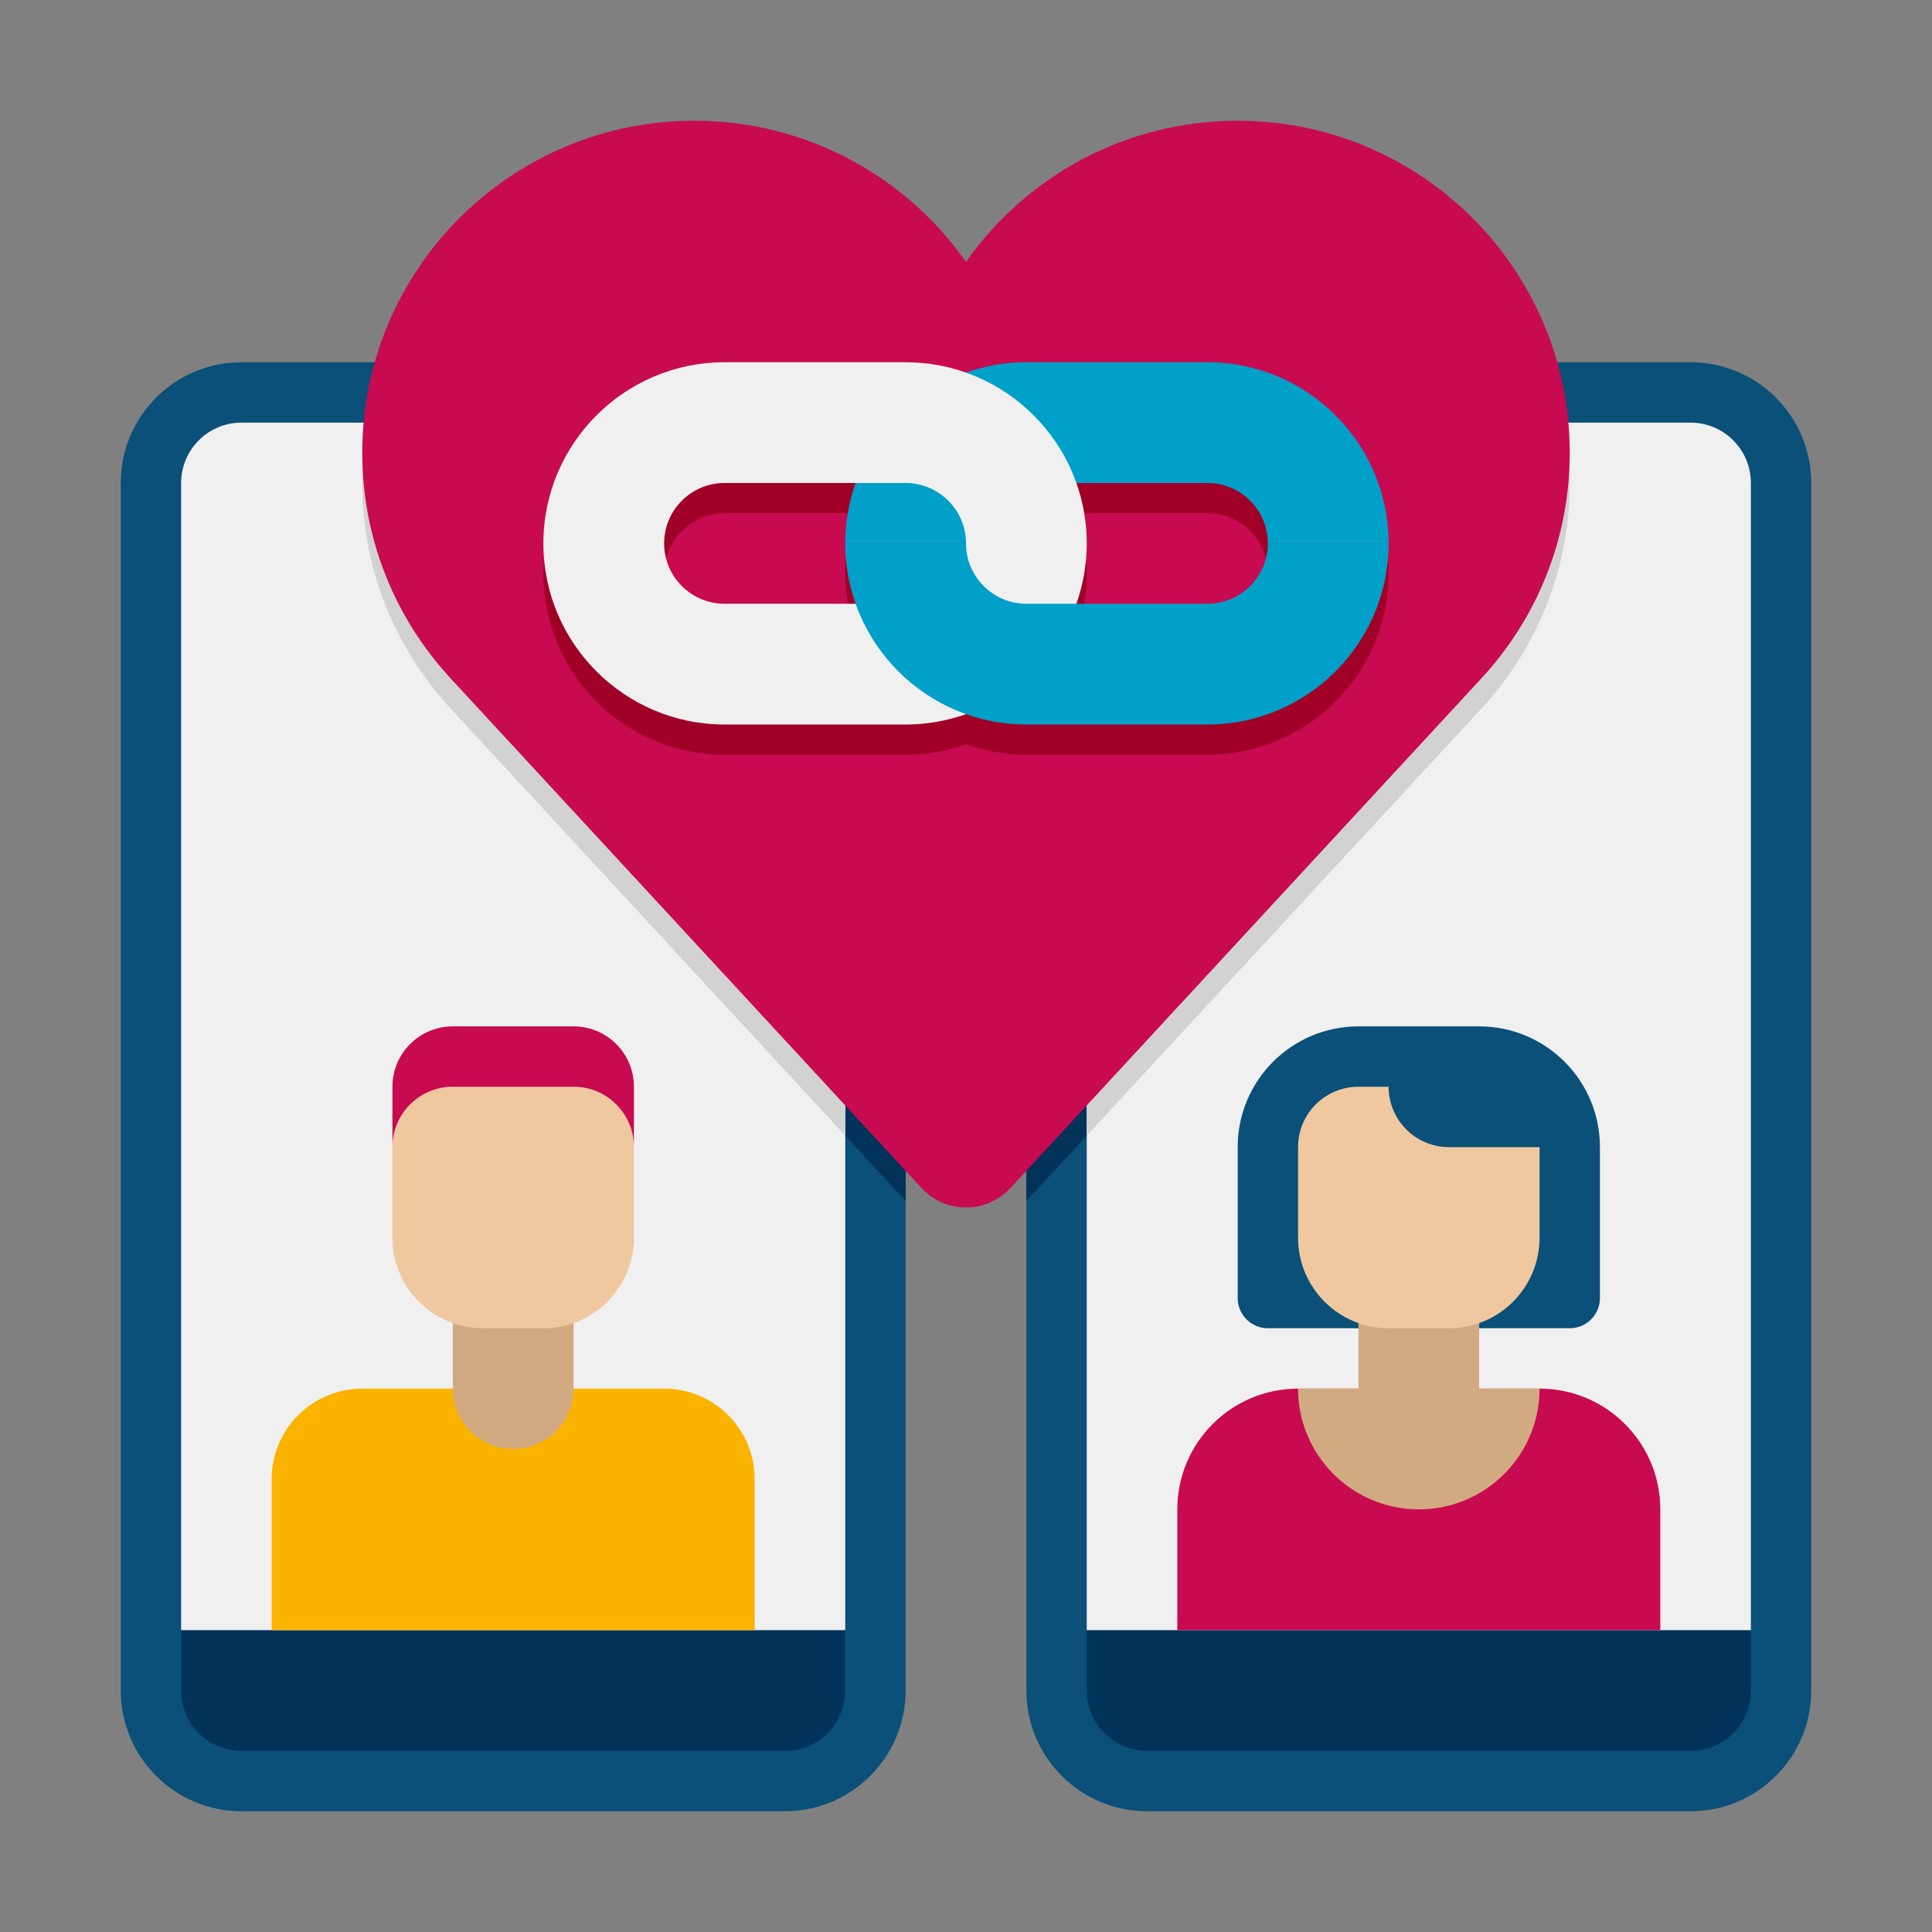
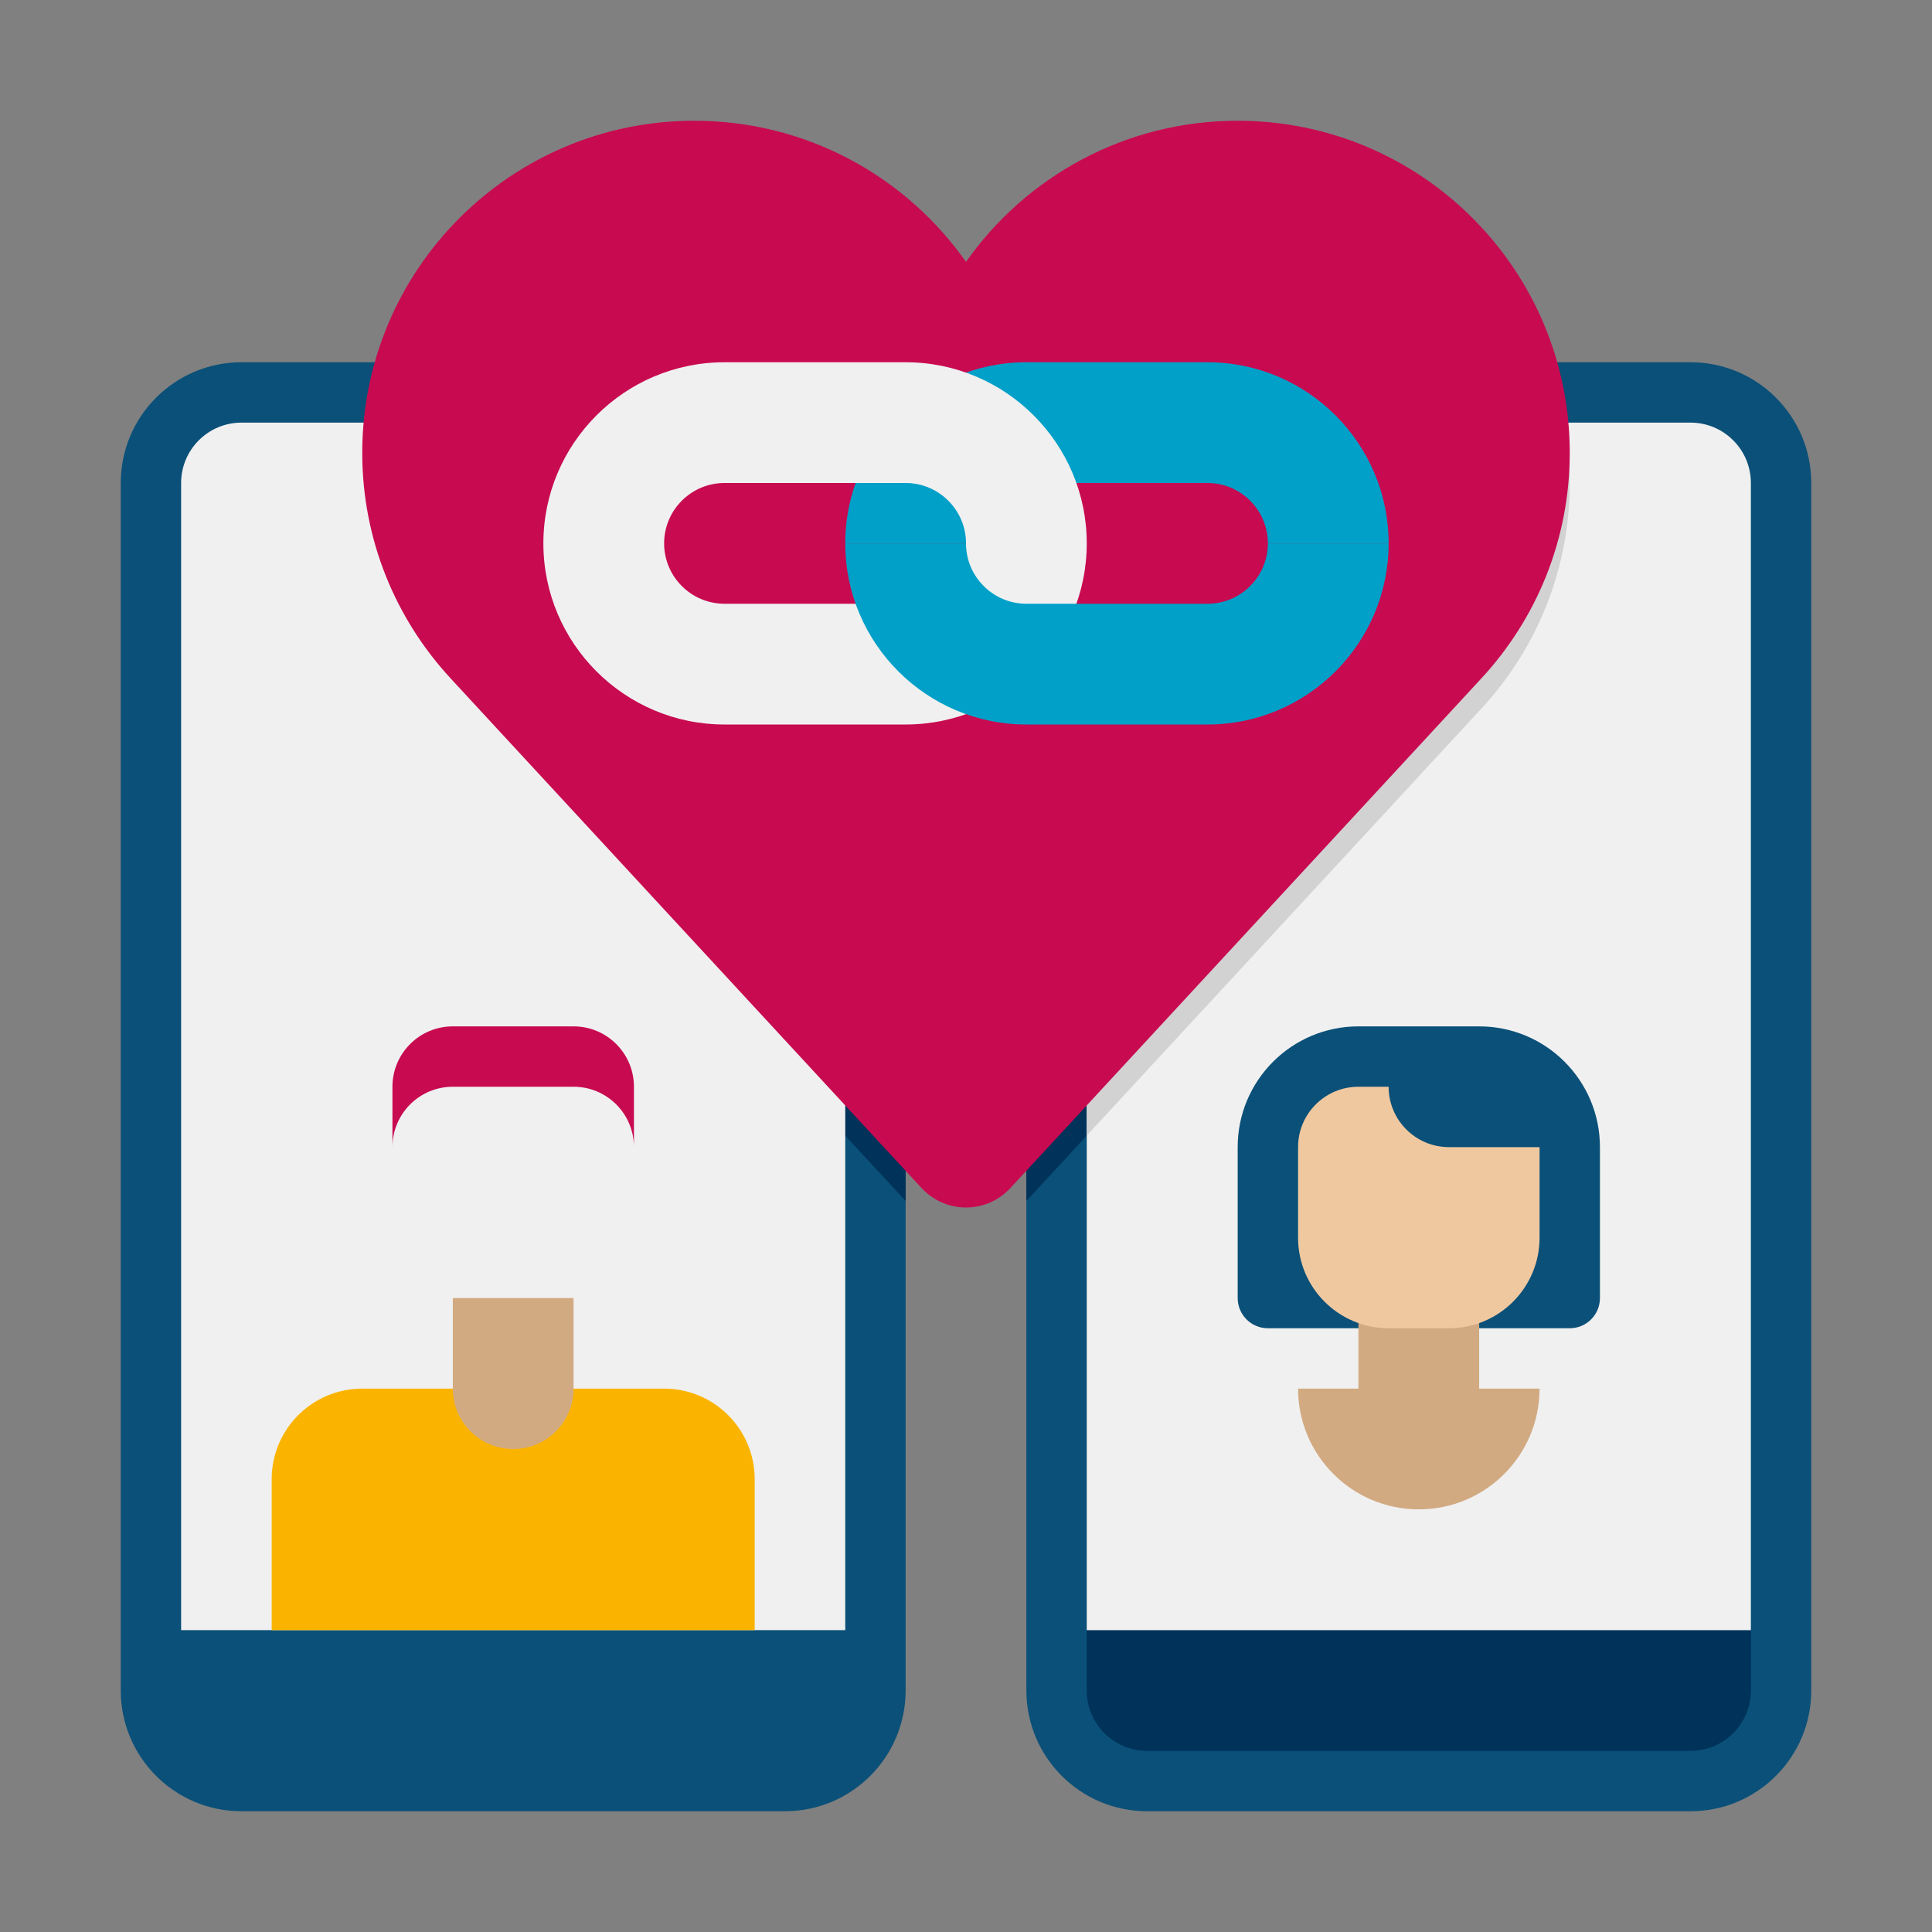
<svg xmlns="http://www.w3.org/2000/svg" enable-background="new 0 0 64 64" height="512" viewBox="0 0 64 64" width="512">
  <rect x="0" y="0" width="64" height="64" fill="#808080" stroke="none" />
  <g id="Icons">
    <g>
      <g>
        <path d="m26 60h-18c-2.209 0-4-1.791-4-4v-40c0-2.209 1.791-4 4-4h18c2.209 0 4 1.791 4 4v40c0 2.209-1.791 4-4 4z" fill="#0a5078" />
      </g>
      <g>
        <g>
          <path d="m26 13h-13.586c-.27.954-.414 1.96-.414 3 0 2.881 1.108 5.503 2.92 7.464h-.001l15.081 16.319v-22.783c0-2.209-1.791-4-4-4z" fill="#00325a" />
        </g>
      </g>
      <g>
-         <path d="m26 58h-18c-1.105 0-2-.895-2-2v-2h22v2c0 1.105-.895 2-2 2z" fill="#00325a" />
-       </g>
+         </g>
      <g>
        <path d="m20 14c0 1.105-.895 2-2 2h-2c-1.105 0-2-.895-2-2h-6c-1.105 0-2 .895-2 2v38h22v-38c0-1.105-.895-2-2-2z" fill="#f0f0f0" />
      </g>
      <g>
-         <path d="m28 37.618v-20.618c0-1.105-.895-2-2-2h-6c0 1.105-.895 2-2 2h-2c-1.105 0-2-.895-2-2h-1.955c-.03.329-.045.663-.045 1 0 2.881 1.108 5.503 2.92 7.464h-.001z" fill="#d2d2d2" />
-       </g>
+         </g>
      <g>
        <path d="m56 60h-18c-2.209 0-4-1.791-4-4v-40c0-2.209 1.791-4 4-4h18c2.209 0 4 1.791 4 4v40c0 2.209-1.791 4-4 4z" fill="#0a5078" />
      </g>
      <g>
        <path d="m34 17v22.783l15.081-16.319h-.001c1.812-1.961 2.92-4.583 2.92-7.464 0-1.04-.144-2.046-.414-3h-13.586c-2.209 0-4 1.791-4 4z" fill="#00325a" />
      </g>
      <g>
        <path d="m56 58h-18c-1.105 0-2-.895-2-2v-2h22v2c0 1.105-.895 2-2 2z" fill="#00325a" />
      </g>
      <g>
        <path d="m50 14c0 1.105-.895 2-2 2h-2c-1.105 0-2-.895-2-2h-6c-1.105 0-2 .895-2 2v38h22v-38c0-1.105-.895-2-2-2z" fill="#f0f0f0" />
      </g>
      <g>
        <path d="m49.081 23.464c1.811-1.961 2.919-4.583 2.919-7.464 0-.337-.015-.671-.045-1h-1.955c0 1.105-.895 2-2 2h-2c-1.105 0-2-.895-2-2h-6c-1.105 0-2 .895-2 2v20.618z" fill="#d2d2d2" />
      </g>
      <g>
        <g>
          <g>
            <g>
              <path d="m49 34h-4c-2.209 0-4 1.791-4 4v5c0 .552.448 1 1 1h10c.552 0 1-.448 1-1v-5c0-2.209-1.791-4-4-4z" fill="#0a5078" />
            </g>
          </g>
          <g>
            <g>
-               <path d="m39 54v-4c0-2.209 1.791-4 4-4h8c2.209 0 4 1.791 4 4v4z" fill="#c80a50" />
-             </g>
+               </g>
          </g>
          <g>
            <g>
              <path d="m49 46v-3h-4v3h-2c0 2.209 1.791 4 4 4s4-1.791 4-4z" fill="#d2aa82" />
            </g>
          </g>
          <g>
            <g>
              <path d="m48 44h-2c-1.657 0-3-1.343-3-3v-3c0-1.105.895-2 2-2h1c0 1.105.895 2 2 2h3v3c0 1.657-1.343 3-3 3z" fill="#f0c8a0" />
            </g>
          </g>
        </g>
      </g>
      <g>
        <g>
          <g>
            <g>
              <path d="m9 54v-5c0-1.657 1.343-3 3-3h10c1.657 0 3 1.343 3 3v5z" fill="#fab400" />
            </g>
          </g>
          <g>
            <g>
              <path d="m17 48c-1.105 0-2-.895-2-2v-3h4v3c0 1.105-.895 2-2 2z" fill="#d2aa82" />
            </g>
          </g>
          <g>
            <g>
-               <path d="m18 44h-2c-1.657 0-3-1.343-3-3v-3c0-1.105.895-2 2-2h4c1.105 0 2 .895 2 2v3c0 1.657-1.343 3-3 3z" fill="#f0c8a0" />
-             </g>
+               </g>
          </g>
          <g>
            <g>
              <path d="m19 36h-4c-1.105 0-2 .895-2 2v-2c0-1.105.895-2 2-2h4c1.105 0 2 .895 2 2v2c0-1.105-.895-2-2-2z" fill="#c80a50" />
            </g>
          </g>
        </g>
      </g>
      <g>
        <path d="m52 15c0-6.075-4.925-11-11-11-3.721 0-7.009 1.847-9 4.675-1.991-2.828-5.279-4.675-9-4.675-6.075 0-11 4.925-11 11 0 2.881 1.108 5.503 2.92 7.464h-.001l15.611 16.893c.367.395.889.643 1.47.643s1.103-.248 1.469-.643l15.611-16.893c1.812-1.961 2.92-4.583 2.92-7.464z" fill="#c80a50" />
      </g>
      <g>
-         <path d="m40 13h-6c-.701 0-1.374.121-2 .343-.626-.222-1.299-.343-2-.343h-6c-3.309 0-6 2.691-6 6s2.691 6 6 6h6c.701 0 1.374-.121 2-.343.626.222 1.299.343 2 .343h6c3.309 0 6-2.691 6-6s-2.691-6-6-6zm-18 6c0-1.103.897-2 2-2h4.343c-.222.626-.343 1.299-.343 2s.121 1.374.343 2h-4.343c-1.103 0-2-.897-2-2zm18 2h-4.343c.222-.626.343-1.299.343-2s-.121-1.374-.343-2h4.343c1.103 0 2 .897 2 2s-.897 2-2 2z" fill="#a00028" />
-       </g>
+         </g>
      <g>
        <g>
          <path d="m46 18h-4c0-1.103-.897-2-2-2h-6c-1.103 0-2 .897-2 2h-4c0-3.309 2.691-6 6-6h6c3.309 0 6 2.691 6 6z" fill="#00a0c8" />
        </g>
        <g>
          <path d="m30 24h-6c-3.309 0-6-2.691-6-6s2.691-6 6-6h6c3.309 0 6 2.691 6 6s-2.691 6-6 6zm-6-8c-1.103 0-2 .897-2 2s.897 2 2 2h6c1.103 0 2-.897 2-2s-.897-2-2-2z" fill="#f0f0f0" />
        </g>
        <g>
          <path d="m40 24h-6c-3.309 0-6-2.691-6-6h4c0 1.103.897 2 2 2h6c1.103 0 2-.897 2-2h4c0 3.309-2.691 6-6 6z" fill="#00a0c8" />
        </g>
      </g>
    </g>
  </g>
</svg>